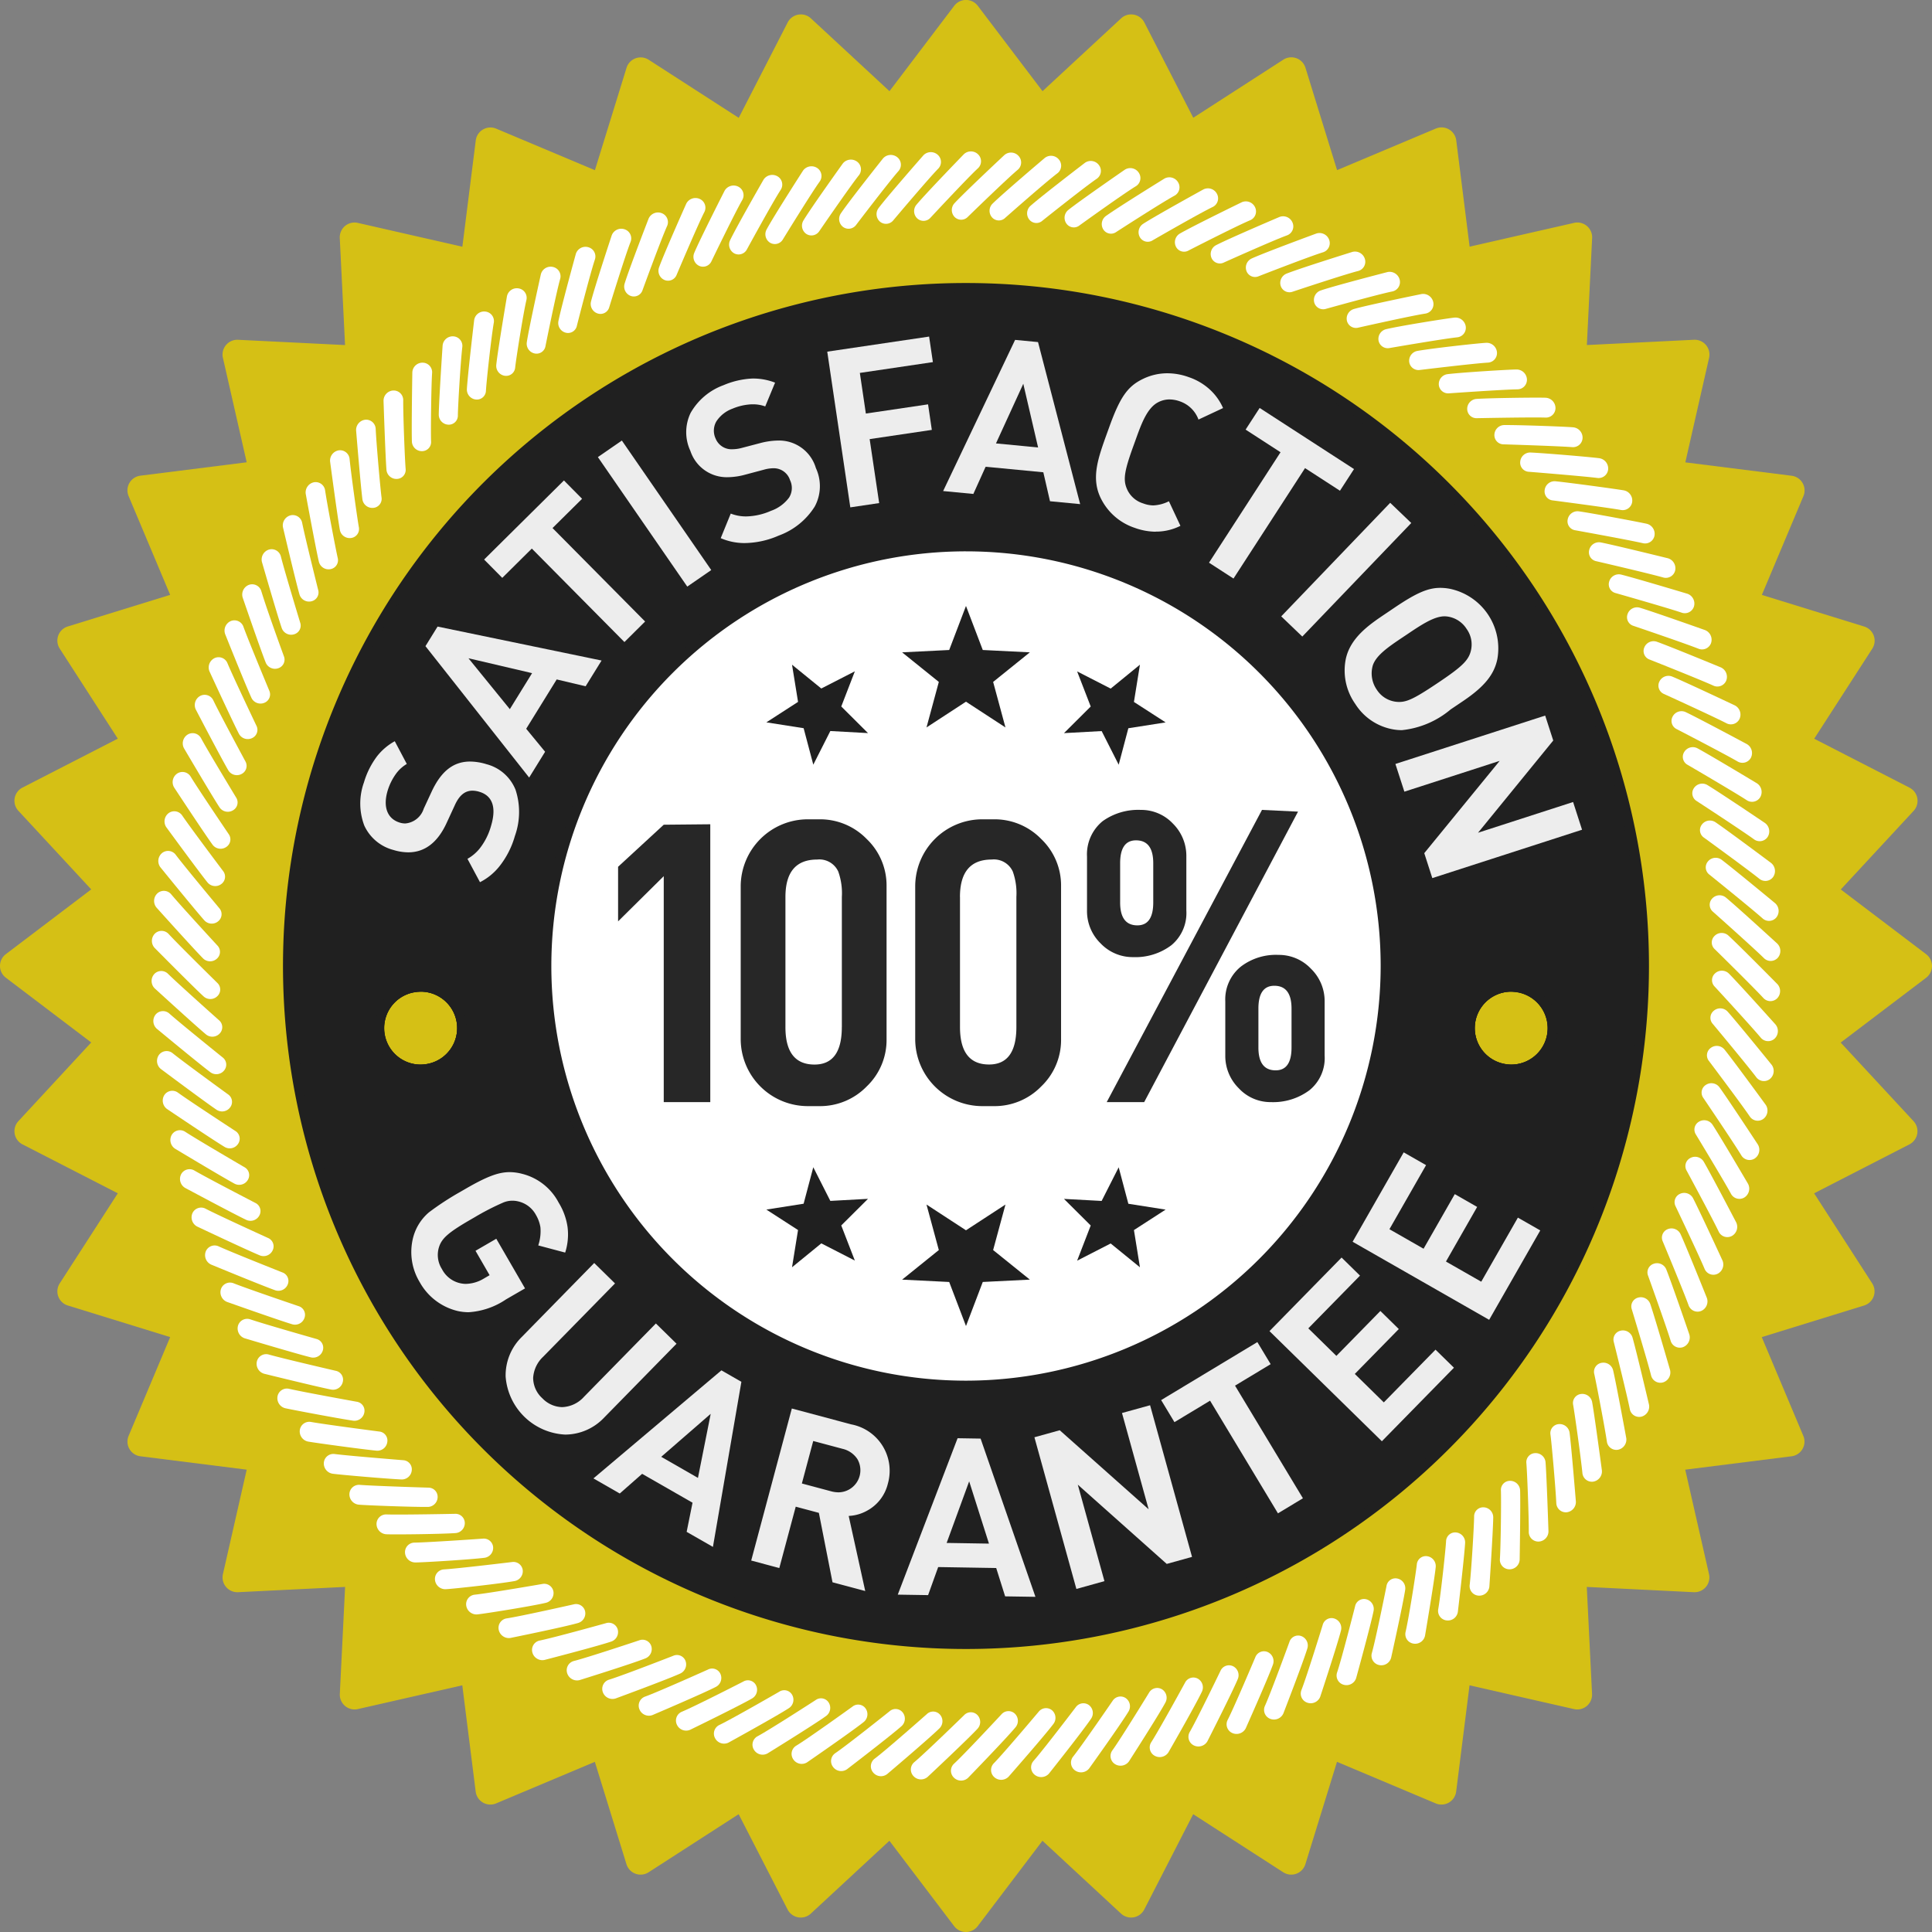
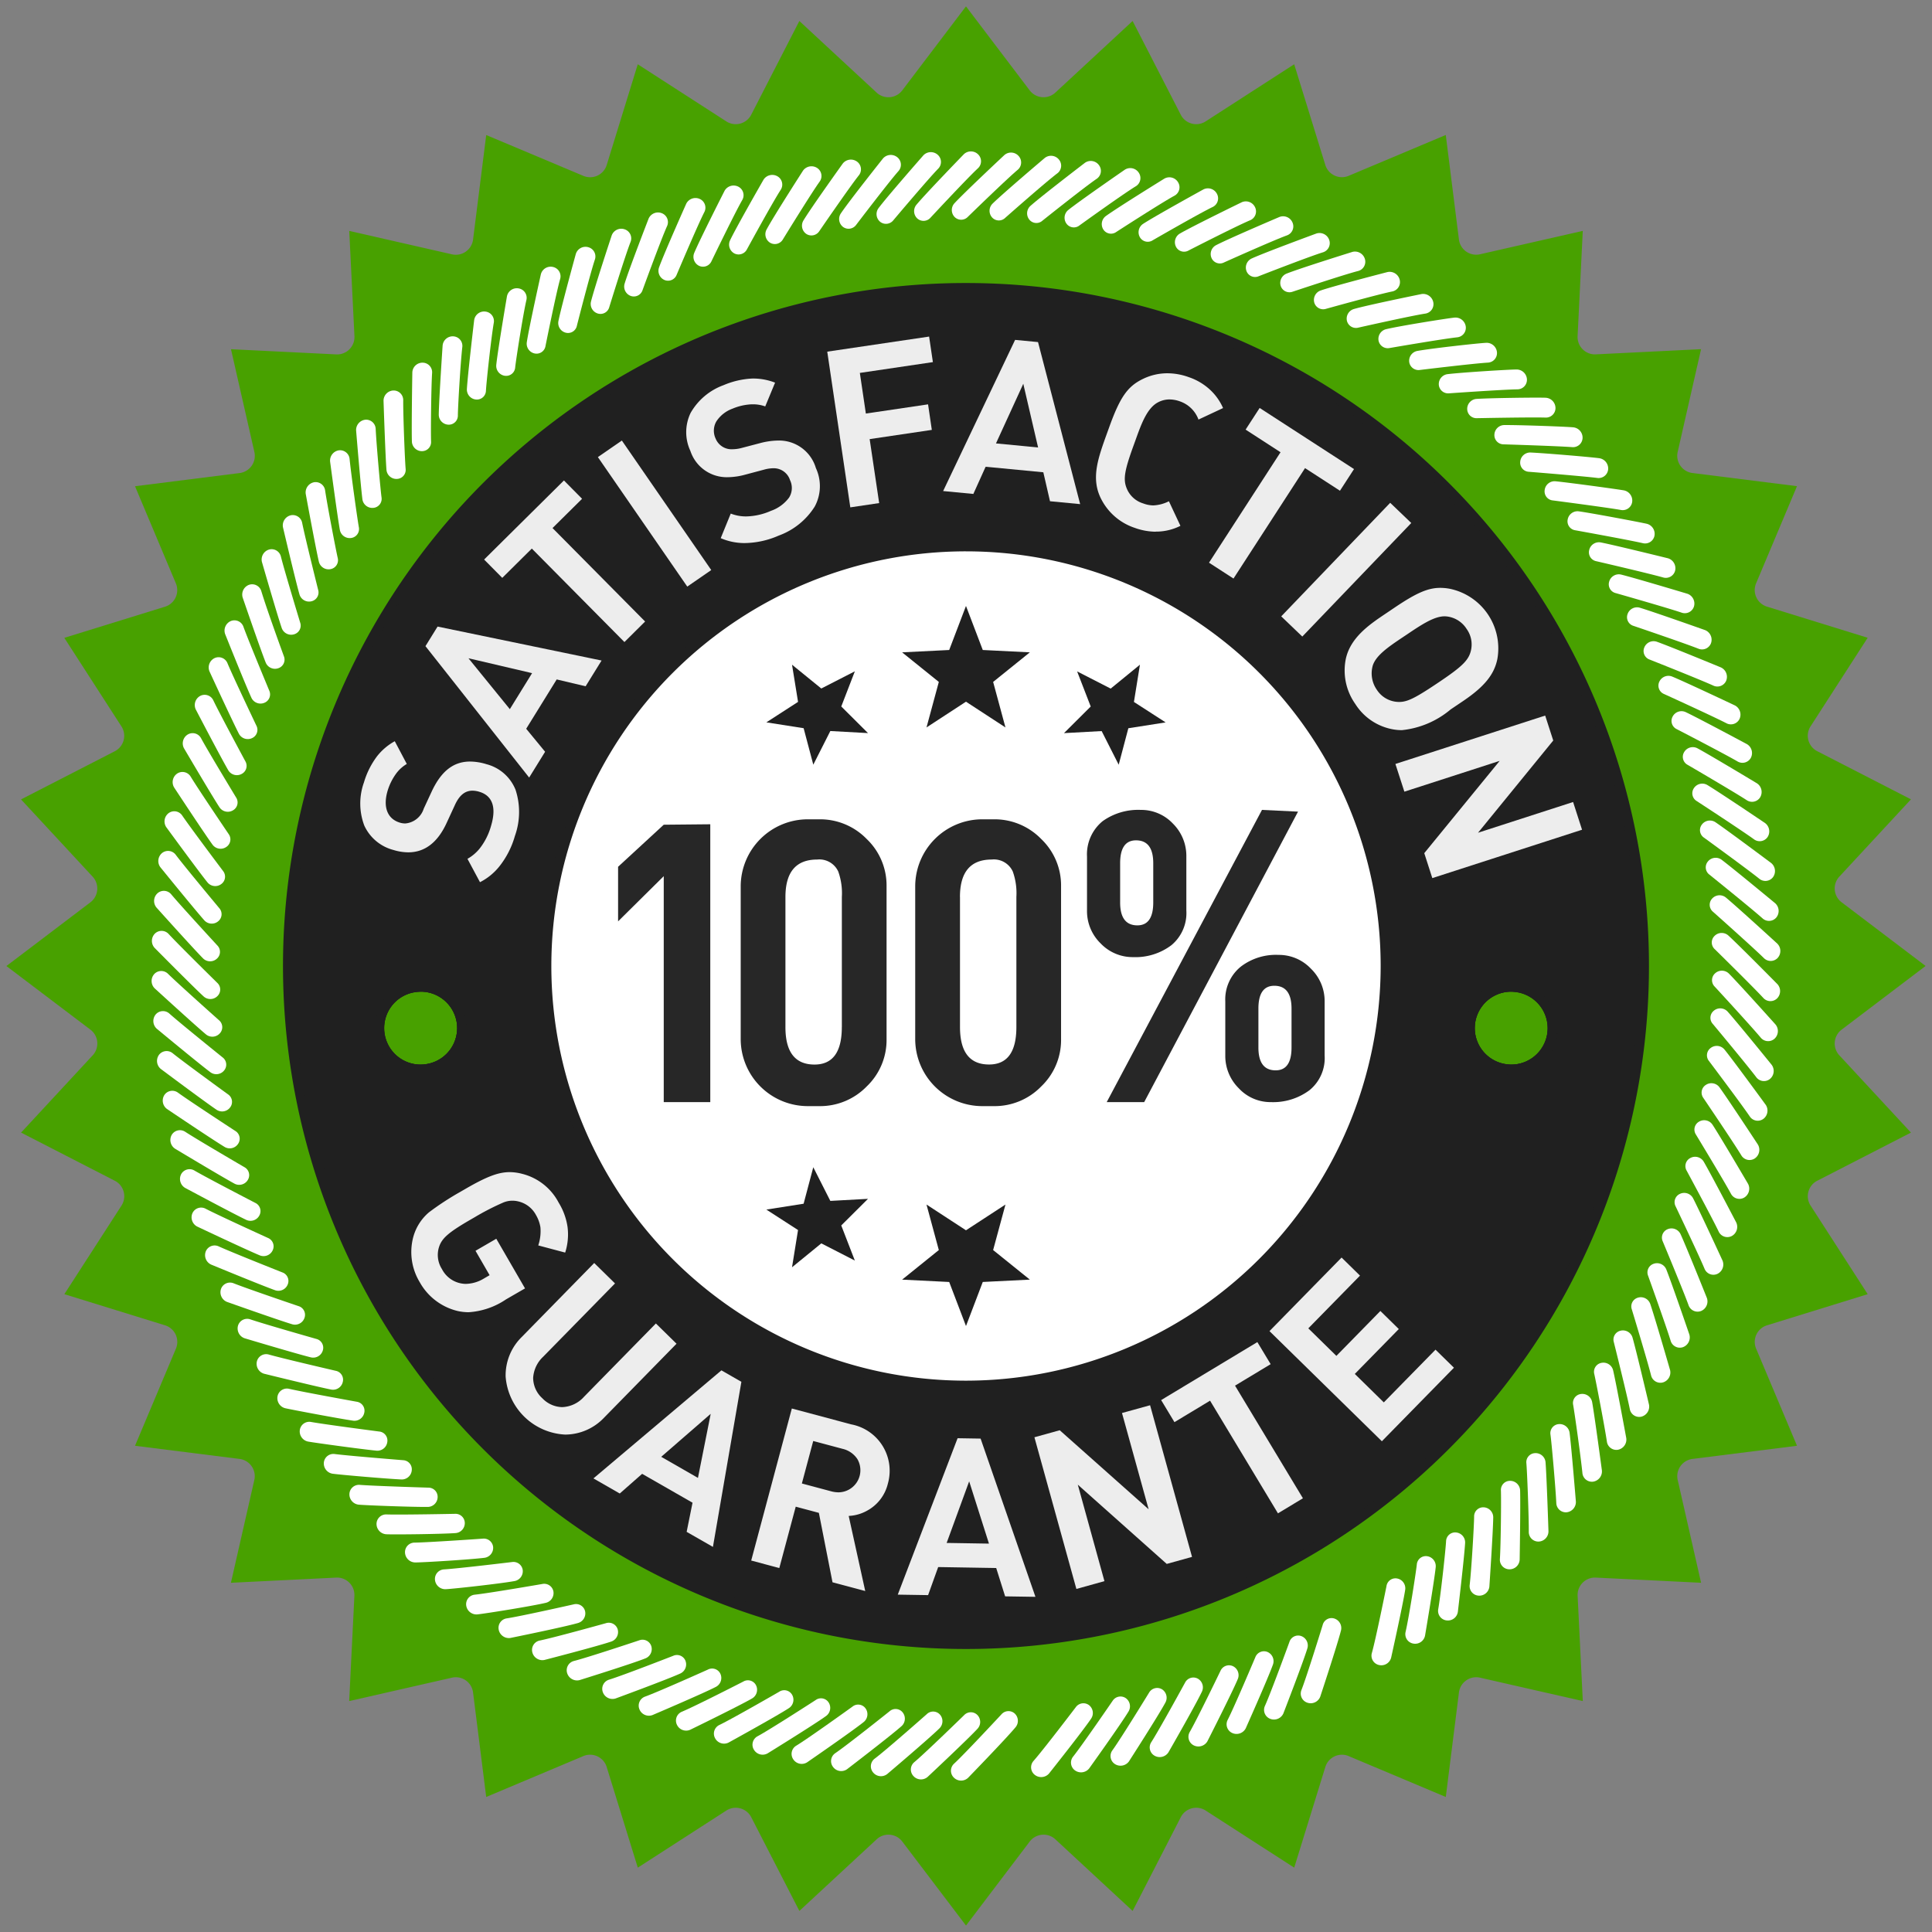
<svg xmlns="http://www.w3.org/2000/svg" width="165.029" height="165.03">
  <rect width="100%" height="100%" fill="#808080" stroke="none" />
  <g data-name="Group 2842" transform="translate(60.566 -2536.434)">
    <path data-name="Path 17615" d="M94.685 2637.279l7.981-4.1-6.1-6.581a1.484 1.484 0 0 1 .2-2.23l7.15-5.422-7.15-5.423a1.483 1.483 0 0 1-.2-2.229l6.1-6.581-7.981-4.1a1.484 1.484 0 0 1-.579-2.162l4.862-7.54-8.574-2.65a1.484 1.484 0 0 1-.945-2.029l3.481-8.27-8.9-1.12a1.484 1.484 0 0 1-1.284-1.834l1.991-8.749-8.962.442a1.484 1.484 0 0 1-1.583-1.583l.441-8.963-8.75 1.992a1.484 1.484 0 0 1-1.833-1.284l-1.12-8.9-8.27 3.479a1.484 1.484 0 0 1-2.028-.946l-2.65-8.572-7.54 4.864a1.484 1.484 0 0 1-2.162-.579l-4.1-7.982-6.581 6.1a1.484 1.484 0 0 1-2.23-.2l-5.422-7.149-5.423 7.149a1.484 1.484 0 0 1-2.23.2l-6.58-6.1-4.1 7.982a1.484 1.484 0 0 1-2.162.579l-7.541-4.863-2.644 8.575a1.485 1.485 0 0 1-2.029.946l-8.271-3.478-1.121 8.9a1.484 1.484 0 0 1-1.834 1.284l-8.745-1.993.442 8.963a1.484 1.484 0 0 1-1.582 1.583l-8.963-.442 1.992 8.749a1.484 1.484 0 0 1-1.289 1.834l-8.9 1.122 3.479 8.27a1.484 1.484 0 0 1-.946 2.029l-8.573 2.65 4.864 7.54a1.484 1.484 0 0 1-.579 2.162l-7.982 4.1 6.1 6.58a1.484 1.484 0 0 1-.2 2.23l-7.149 5.423 7.153 5.416a1.484 1.484 0 0 1 .2 2.23l-6.1 6.581 7.982 4.1a1.484 1.484 0 0 1 .579 2.162l-4.864 7.54 8.573 2.651a1.484 1.484 0 0 1 .946 2.029l-3.483 8.269 8.9 1.12a1.484 1.484 0 0 1 1.284 1.834l-1.992 8.749 8.963-.441a1.484 1.484 0 0 1 1.582 1.583l-.442 8.962 8.749-1.992a1.485 1.485 0 0 1 1.834 1.284l1.121 8.9 8.269-3.481a1.484 1.484 0 0 1 2.029.945l2.65 8.573 7.54-4.863a1.485 1.485 0 0 1 2.162.579l4.1 7.981 6.581-6.1a1.483 1.483 0 0 1 2.229.2l5.423 7.15 5.422-7.15a1.484 1.484 0 0 1 2.23-.2l6.581 6.1 4.1-7.981a1.484 1.484 0 0 1 2.162-.579l7.54 4.863 2.65-8.573a1.484 1.484 0 0 1 2.028-.945l8.27 3.481 1.12-8.9a1.485 1.485 0 0 1 1.834-1.284l8.749 1.992-.441-8.962a1.484 1.484 0 0 1 1.583-1.583l8.962.441-1.991-8.749a1.485 1.485 0 0 1 1.284-1.834l8.9-1.12-3.481-8.27a1.483 1.483 0 0 1 .945-2.028l8.574-2.651-4.862-7.54a1.484 1.484 0 0 1 .577-2.162z" fill="#48a100" />
-     <path data-name="Path 17614" d="M103.963 2617.941l-7.292-5.53 6.221-6.712a1.264 1.264 0 0 0-.35-1.984l-8.141-4.18 4.96-7.69a1.264 1.264 0 0 0-.689-1.893l-8.743-2.7 3.55-8.435a1.264 1.264 0 0 0-1.007-1.745l-9.08-1.143 2.03-8.929a1.264 1.264 0 0 0-1.3-1.543l-9.14.45.45-9.14a1.263 1.263 0 0 0-1.543-1.295l-8.922 2.031-1.143-9.08a1.265 1.265 0 0 0-1.745-1.007l-8.434 3.549-2.7-8.743a1.263 1.263 0 0 0-1.893-.689l-7.69 4.96-4.18-8.141a1.264 1.264 0 0 0-1.984-.35l-6.712 6.22-5.53-7.291a1.263 1.263 0 0 0-2.014 0l-5.53 7.291-6.712-6.22a1.264 1.264 0 0 0-1.984.35l-4.181 8.148-7.69-4.96a1.264 1.264 0 0 0-1.894.689l-2.7 8.743-8.434-3.549a1.263 1.263 0 0 0-1.744 1.007l-1.144 9.08-8.929-2.036a1.263 1.263 0 0 0-1.543 1.295l.451 9.14-9.141-.451a1.263 1.263 0 0 0-1.292 1.542l2.031 8.923-9.079 1.143a1.263 1.263 0 0 0-1.007 1.745l3.549 8.435-8.744 2.7a1.263 1.263 0 0 0-.689 1.892l4.96 7.691-8.141 4.18a1.263 1.263 0 0 0-.35 1.984l6.221 6.712-7.292 5.53a1.263 1.263 0 0 0 0 2.014l7.292 5.531-6.22 6.72a1.264 1.264 0 0 0 .35 1.985l8.141 4.18-4.96 7.691a1.263 1.263 0 0 0 .689 1.892l8.744 2.7-3.549 8.435a1.264 1.264 0 0 0 1.007 1.745l9.079 1.143-2.031 8.923a1.264 1.264 0 0 0 1.295 1.543l9.141-.45-.451 9.14a1.263 1.263 0 0 0 1.539 1.295l8.923-2.031 1.144 9.08a1.263 1.263 0 0 0 1.744 1.007l8.434-3.55 2.7 8.743a1.264 1.264 0 0 0 1.894.689l7.69-4.96 4.18 8.141a1.263 1.263 0 0 0 1.984.35l6.712-6.221 5.53 7.292a1.263 1.263 0 0 0 2.014 0l5.53-7.292 6.712 6.221a1.264 1.264 0 0 0 1.984-.35l4.18-8.141 7.69 4.96a1.263 1.263 0 0 0 1.893-.689l2.7-8.743 8.434 3.55a1.264 1.264 0 0 0 1.745-1.007l1.143-9.08 8.922 2.031a1.263 1.263 0 0 0 1.543-1.295l-.45-9.14 9.14.45a1.264 1.264 0 0 0 1.3-1.543l-2.031-8.923 9.08-1.143a1.264 1.264 0 0 0 1.007-1.745l-3.55-8.435 8.743-2.7a1.263 1.263 0 0 0 .689-1.892l-4.96-7.691 8.141-4.18a1.265 1.265 0 0 0 .35-1.985l-6.221-6.711 7.292-5.531a1.264 1.264 0 0 0 .008-2.017z" fill="#d5c015" />
    <circle data-name="Ellipse 13" cx="39.5" cy="39.5" r="39.5" transform="translate(-19 2579.131)" fill="#fff" />
    <path data-name="Path 17616" d="M87.061 2616.339a.855.855 0 0 0-1.179.047.775.775 0 0 0 .028 1.129s3.272 3.215 4.14 4.158a.816.816 0 0 0 1.177.047.885.885 0 0 0 .031-1.222s-3.281-3.325-4.197-4.159z" fill="#fff" />
    <path data-name="Path 17617" d="M87.11 2619.591a.854.854 0 0 0-1.179-.011.776.776 0 0 0-.029 1.129s3.108 3.371 3.929 4.356a.818.818 0 0 0 1.174.1.886.886 0 0 0 .093-1.219s-3.118-3.478-3.988-4.355z" fill="#fff" />
    <path data-name="Path 17618" d="M87.001 2622.839a.854.854 0 0 0-1.177-.069.775.775 0 0 0-.086 1.125s2.936 3.52 3.708 4.545a.816.816 0 0 0 1.167.163.886.886 0 0 0 .155-1.213s-2.943-3.632-3.767-4.551z" fill="#fff" />
    <path data-name="Path 17619" d="M86.732 2626.077a.856.856 0 0 0-1.173-.127.775.775 0 0 0-.143 1.119s2.757 3.661 3.477 4.724a.816.816 0 0 0 1.157.221.888.888 0 0 0 .216-1.2s-2.757-3.777-3.534-4.737z" fill="#fff" />
    <path data-name="Path 17620" d="M86.3 2629.298a.856.856 0 0 0-1.165-.186.775.775 0 0 0-.2 1.111s2.57 3.794 3.235 4.891a.817.817 0 0 0 1.145.279.888.888 0 0 0 .276-1.192s-2.564-3.906-3.291-4.903z" fill="#fff" />
    <path data-name="Path 17621" d="M85.708 2632.494a.855.855 0 0 0-1.154-.244.775.775 0 0 0-.254 1.1s2.377 3.918 2.987 5.048a.817.817 0 0 0 1.129.335.888.888 0 0 0 .335-1.176s-2.366-4.032-3.043-5.063z" fill="#fff" />
    <path data-name="Path 17622" d="M84.957 2635.651a.855.855 0 0 0-1.14-.3.774.774 0 0 0-.308 1.085s2.177 4.033 2.729 5.191a.817.817 0 0 0 1.111.392.889.889 0 0 0 .394-1.159s-2.161-4.14-2.786-5.209z" fill="#fff" />
    <path data-name="Path 17623" d="M84.046 2638.774a.855.855 0 0 0-1.119-.359.774.774 0 0 0-.362 1.068s1.973 4.137 2.467 5.322a.816.816 0 0 0 1.09.447.886.886 0 0 0 .449-1.138s-1.955-4.245-2.525-5.34z" fill="#fff" />
    <path data-name="Path 17624" d="M82.981 2641.845a.855.855 0 0 0-1.1-.415.775.775 0 0 0-.414 1.049s1.765 4.232 2.2 5.44a.817.817 0 0 0 1.067.5.887.887 0 0 0 .5-1.114s-1.737-4.338-2.253-5.46z" fill="#fff" />
    <path data-name="Path 17625" d="M81.762 2644.856a.855.855 0 0 0-1.082-.469.774.774 0 0 0-.465 1.027s1.551 4.317 1.922 5.543a.817.817 0 0 0 1.04.554.886.886 0 0 0 .558-1.088s-1.513-4.42-1.973-5.567z" fill="#fff" />
    <path data-name="Path 17626" d="M80.393 2647.804a.854.854 0 0 0-1.057-.523.774.774 0 0 0-.514 1s1.333 4.388 1.644 5.633a.817.817 0 0 0 1.012.605.886.886 0 0 0 .611-1.059s-1.295-4.489-1.696-5.656z" fill="#fff" />
    <path data-name="Path 17627" d="M78.879 2650.678a.854.854 0 0 0-1.03-.574.774.774 0 0 0-.563.977s1.113 4.45 1.363 5.71a.817.817 0 0 0 .98.655.888.888 0 0 0 .661-1.029s-1.07-4.553-1.411-5.739z" fill="#fff" />
    <path data-name="Path 17628" d="M77.223 2653.475a.855.855 0 0 0-1-.626.775.775 0 0 0-.609.95c.155.67.89 4.5 1.078 5.771a.817.817 0 0 0 .946.7.886.886 0 0 0 .709-1s-.843-4.594-1.124-5.795z" fill="#fff" />
    <path data-name="Path 17629" d="M75.43 2656.184a.855.855 0 0 0-.967-.675.775.775 0 0 0-.654.92c.125.679.665 4.538.791 5.819a.816.816 0 0 0 .91.748.886.886 0 0 0 .756-.961s-.617-4.638-.836-5.851z" fill="#fff" />
    <path data-name="Path 17630" d="M73.504 2658.803a.856.856 0 0 0-.933-.722.775.775 0 0 0-.7.887c.1.689.441 4.568.5 5.851a.817.817 0 0 0 .872.793.883.883 0 0 0 .8-.922s-.38-4.666-.539-5.887z" fill="#fff" />
    <path data-name="Path 17631" d="M71.452 2661.326a.854.854 0 0 0-.9-.767.773.773 0 0 0-.738.852c.065.7.217 4.589.207 5.866a.817.817 0 0 0 .831.836.874.874 0 0 0 .85-.879s-.152-4.683-.25-5.908z" fill="#fff" />
    <path data-name="Path 17632" d="M68.419 2662.925a.775.775 0 0 0-.779.817c.033.7-.006 4.6-.087 5.865a.816.816 0 0 0 .789.875.865.865 0 0 0 .9-.832s.08-4.677.038-5.915a.856.856 0 0 0-.861-.81z" fill="#fff" />
    <path data-name="Path 17633" d="M66.168 2665.187a.774.774 0 0 0-.817.779c0 .7-.23 4.6-.379 5.851a.817.817 0 0 0 .744.913.864.864 0 0 0 .939-.784s.315-4.664.329-5.908a.854.854 0 0 0-.816-.851z" fill="#fff" />
    <path data-name="Path 17634" d="M63.809 2667.335a.774.774 0 0 0-.853.739c-.033.705-.454 4.584-.672 5.821a.817.817 0 0 0 .7.95.86.86 0 0 0 .979-.734s.549-4.638.62-5.884a.855.855 0 0 0-.774-.892z" fill="#fff" />
    <path data-name="Path 17635" d="M61.344 2669.364a.774.774 0 0 0-.887.7c-.072.7-.678 4.561-.962 5.777a.816.816 0 0 0 .65.983.86.86 0 0 0 1.015-.681s.782-4.6.911-5.848a.856.856 0 0 0-.727-.931z" fill="#fff" />
    <path data-name="Path 17636" d="M58.784 2671.268a.774.774 0 0 0-.919.654s-.907 4.517-1.251 5.719a.817.817 0 0 0 .6 1.013.864.864 0 0 0 1.05-.627s1.013-4.552 1.2-5.8a.852.852 0 0 0-.68-.959z" fill="#fff" />
-     <path data-name="Path 17637" d="M56.132 2673.041a.775.775 0 0 0-.95.61s-1.134 4.46-1.536 5.646a.815.815 0 0 0 .548 1.042.866.866 0 0 0 1.082-.571s1.24-4.495 1.487-5.731a.855.855 0 0 0-.631-.996z" fill="#fff" />
    <path data-name="Path 17638" d="M53.394 2674.682a.778.778 0 0 0-.979.561s-1.357 4.4-1.817 5.561a.817.817 0 0 0 .5 1.069.873.873 0 0 0 1.11-.514s1.464-4.427 1.771-5.651a.855.855 0 0 0-.585-1.026z" fill="#fff" />
    <path data-name="Path 17639" d="M50.579 2676.183a.783.783 0 0 0-1.006.509s-1.575 4.321-2.093 5.464a.817.817 0 0 0 .442 1.093.878.878 0 0 0 1.135-.455s1.684-4.346 2.05-5.556a.854.854 0 0 0-.528-1.055z" fill="#fff" />
    <path data-name="Path 17640" d="M47.693 2677.54a.789.789 0 0 0-1.032.456s-1.789 4.236-2.363 5.353a.816.816 0 0 0 .386 1.113.884.884 0 0 0 1.158-.395s1.9-4.256 2.326-5.448a.855.855 0 0 0-.475-1.079z" fill="#fff" />
    <path data-name="Path 17641" d="M44.742 2678.753a.793.793 0 0 0-1.054.4s-2 4.141-2.63 5.229a.818.818 0 0 0 .33 1.132.889.889 0 0 0 1.177-.334s2.113-4.154 2.6-5.324a.855.855 0 0 0-.423-1.103z" fill="#fff" />
    <path data-name="Path 17642" d="M41.735 2679.815a.794.794 0 0 0-1.074.346s-2.205 4.035-2.889 5.091a.816.816 0 0 0 .272 1.146.888.888 0 0 0 1.192-.275s2.32-4.039 2.862-5.186a.854.854 0 0 0-.363-1.122z" fill="#fff" />
    <path data-name="Path 17643" d="M38.677 2680.724a.8.8 0 0 0-1.089.291s-2.4 3.92-3.141 4.939a.817.817 0 0 0 .216 1.159.886.886 0 0 0 1.2-.216s2.52-3.916 3.119-5.035a.855.855 0 0 0-.305-1.138z" fill="#fff" />
    <path data-name="Path 17644" d="M35.578 2681.474a.8.8 0 0 0-1.1.235s-2.6 3.794-3.384 4.777a.817.817 0 0 0 .157 1.168.887.887 0 0 0 1.213-.155s2.713-3.784 3.367-4.872a.855.855 0 0 0-.253-1.153z" fill="#fff" />
    <path data-name="Path 17645" d="M32.444 2682.076a.8.8 0 0 0-1.114.18s-2.785 3.661-3.618 4.6a.817.817 0 0 0 .1 1.174.886.886 0 0 0 1.219-.093s2.9-3.645 3.605-4.7a.854.854 0 0 0-.192-1.161z" fill="#fff" />
-     <path data-name="Path 17646" d="M29.284 2682.515a.8.8 0 0 0-1.121.126s-2.964 3.52-3.842 4.416a.817.817 0 0 0 .04 1.177.882.882 0 0 0 1.222-.034s3.075-3.5 3.835-4.513a.856.856 0 0 0-.134-1.172z" fill="#fff" />
    <path data-name="Path 17647" d="M26.105 2682.797a.793.793 0 0 0-1.126.072s-3.134 3.372-4.056 4.222a.816.816 0 0 0-.017 1.178.872.872 0 0 0 1.222.022s3.243-3.34 4.052-4.317a.854.854 0 0 0-.075-1.177z" fill="#fff" />
    <path data-name="Path 17648" d="M22.933 2684.101a.854.854 0 0 0-.018-1.179.786.786 0 0 0-1.129.021s-3.3 3.216-4.258 4.016a.816.816 0 0 0-.075 1.176.865.865 0 0 0 1.22.078s3.403-3.184 4.26-4.112z" fill="#fff" />
    <path data-name="Path 17649" d="M19.722 2682.891a.78.78 0 0 0-1.129-.031s-3.449 3.05-4.449 3.8a.815.815 0 0 0-.134 1.17.863.863 0 0 0 1.214.136s3.556-3.01 4.457-3.9a.854.854 0 0 0 .041-1.175z" fill="#fff" />
    <path data-name="Path 17650" d="M16.535 2682.702a.774.774 0 0 0-1.125-.084s-3.6 2.875-4.633 3.573a.817.817 0 0 0-.192 1.163.864.864 0 0 0 1.208.2s3.7-2.832 4.644-3.671a.856.856 0 0 0 .098-1.181z" fill="#fff" />
    <path data-name="Path 17651" d="M13.363 2682.356a.774.774 0 0 0-1.118-.141s-3.736 2.692-4.807 3.339a.817.817 0 0 0-.249 1.152.862.862 0 0 0 1.2.255s3.838-2.645 4.822-3.435a.855.855 0 0 0 .152-1.17z" fill="#fff" />
    <path data-name="Path 17652" d="M10.213 2681.854a.775.775 0 0 0-1.111-.2s-3.866 2.5-4.967 3.094a.816.816 0 0 0-.307 1.137.863.863 0 0 0 1.182.315s3.966-2.449 4.988-3.189a.854.854 0 0 0 .215-1.157z" fill="#fff" />
    <path data-name="Path 17653" d="M7.092 2681.194a.774.774 0 0 0-1.1-.252s-3.987 2.3-5.116 2.84a.816.816 0 0 0-.364 1.121.865.865 0 0 0 1.164.375s4.085-2.247 5.142-2.935a.856.856 0 0 0 .274-1.149z" fill="#fff" />
    <path data-name="Path 17654" d="M4.008 2680.38a.774.774 0 0 0-1.085-.307s-4.1 2.1-5.251 2.578a.816.816 0 0 0-.42 1.1.866.866 0 0 0 1.143.435s4.192-2.04 5.283-2.674a.856.856 0 0 0 .33-1.132z" fill="#fff" />
    <path data-name="Path 17655" d="M.97 2679.411a.777.777 0 0 0-1.068-.363s-4.2 1.887-5.375 2.311a.818.818 0 0 0-.475 1.078.872.872 0 0 0 1.12.494s4.289-1.826 5.411-2.406a.855.855 0 0 0 .387-1.114z" fill="#fff" />
    <path data-name="Path 17656" d="M-2.459 2679.384a.854.854 0 0 0 .442-1.094.781.781 0 0 0-1.047-.418s-4.284 1.673-5.484 2.04a.816.816 0 0 0-.528 1.053.876.876 0 0 0 1.092.551s4.376-1.608 5.525-2.132z" fill="#fff" />
    <path data-name="Path 17657" d="M-5.44 2678.092a.854.854 0 0 0 .5-1.07.787.787 0 0 0-1.024-.473s-4.361 1.456-5.58 1.764a.817.817 0 0 0-.58 1.026.885.885 0 0 0 1.061.608s4.447-1.386 5.623-1.855z" fill="#fff" />
    <path data-name="Path 17658" d="M-8.353 2676.653a.856.856 0 0 0 .549-1.044.793.793 0 0 0-1-.526s-4.428 1.235-5.661 1.484a.817.817 0 0 0-.631 1 .886.886 0 0 0 1.029.66s4.515-1.164 5.714-1.574z" fill="#fff" />
    <path data-name="Path 17659" d="M-11.191 2675.069a.855.855 0 0 0 .6-1.016.794.794 0 0 0-.968-.578s-4.483 1.011-5.73 1.2a.815.815 0 0 0-.679.962.886.886 0 0 0 1 .709s4.559-.925 5.777-1.277z" fill="#fff" />
    <path data-name="Path 17660" d="M-13.946 2673.346a.855.855 0 0 0 .65-.984.8.8 0 0 0-.936-.628s-4.525.783-5.783.916a.817.817 0 0 0-.727.928.886.886 0 0 0 .961.755c.709-.075 4.6-.695 5.835-.987z" fill="#fff" />
    <path data-name="Path 17661" d="M-16.617 2671.487a.854.854 0 0 0 .7-.95.8.8 0 0 0-.9-.677s-4.555.553-5.823.63a.816.816 0 0 0-.771.891.886.886 0 0 0 .924.8c.704-.035 4.631-.47 5.87-.694z" fill="#fff" />
    <path data-name="Path 17662" d="M-19.188 2669.5a.856.856 0 0 0 .745-.915.8.8 0 0 0-.865-.723s-4.574.322-5.848.34a.817.817 0 0 0-.815.852.886.886 0 0 0 .884.843c.711-.001 4.657-.245 5.899-.397z" fill="#fff" />
    <path data-name="Path 17663" d="M-21.653 2667.388a.854.854 0 0 0 .789-.876.792.792 0 0 0-.826-.769s-4.58.093-5.858.052a.817.817 0 0 0-.856.81.885.885 0 0 0 .843.884c.706.033 4.663-.013 5.908-.101z" fill="#fff" />
    <path data-name="Path 17664" d="M-24.016 2665.154a.855.855 0 0 0 .832-.836.785.785 0 0 0-.784-.811s-4.576-.138-5.856-.237a.817.817 0 0 0-.895.767.886.886 0 0 0 .8.924c.707.063 4.663.207 5.903.193z" fill="#fff" />
    <path data-name="Path 17665" d="M-26.264 2662.808a.854.854 0 0 0 .871-.794.777.777 0 0 0-.74-.852s-4.563-.365-5.838-.526a.817.817 0 0 0-.931.721.886.886 0 0 0 .755.961c.708.096 4.651.436 5.883.49z" fill="#fff" />
    <path data-name="Path 17666" d="M-28.392 2660.35a.854.854 0 0 0 .91-.75.774.774 0 0 0-.7-.888s-4.541-.589-5.806-.814a.817.817 0 0 0-.966.674.886.886 0 0 0 .708 1c.709.124 4.628.66 5.854.778z" fill="#fff" />
    <path data-name="Path 17667" d="M-30.393 2657.788a.855.855 0 0 0 .947-.7.774.774 0 0 0-.653-.92s-4.508-.813-5.759-1.1a.816.816 0 0 0-1 .626.887.887 0 0 0 .659 1.03c.702.154 4.586.886 5.806 1.064z" fill="#fff" />
    <path data-name="Path 17668" d="M-32.265 2655.131a.854.854 0 0 0 .98-.656.774.774 0 0 0-.608-.95s-4.464-1.034-5.7-1.385a.816.816 0 0 0-1.028.574.886.886 0 0 0 .609 1.061s4.536 1.12 5.747 1.356z" fill="#fff" />
    <path data-name="Path 17669" d="M-34.002 2652.38a.855.855 0 0 0 1.012-.6.774.774 0 0 0-.562-.978s-4.409-1.255-5.624-1.667a.817.817 0 0 0-1.056.523.886.886 0 0 0 .557 1.088s4.475 1.342 5.673 1.634z" fill="#fff" />
    <path data-name="Path 17670" d="M-35.595 2649.555a.855.855 0 0 0 1.04-.555.774.774 0 0 0-.514-1s-4.343-1.473-5.534-1.946a.817.817 0 0 0-1.081.469.887.887 0 0 0 .5 1.115s4.401 1.562 5.589 1.917z" fill="#fff" />
    <path data-name="Path 17671" d="M-37.055 2646.648a.855.855 0 0 0 1.067-.5.774.774 0 0 0-.464-1.028s-4.263-1.688-5.431-2.221a.816.816 0 0 0-1.1.414.886.886 0 0 0 .448 1.138s4.316 1.784 5.48 2.197z" fill="#fff" />
    <path data-name="Path 17672" d="M-38.362 2643.672a.856.856 0 0 0 1.092-.448.774.774 0 0 0-.414-1.049s-4.174-1.9-5.313-2.491a.816.816 0 0 0-1.122.359.888.888 0 0 0 .391 1.159s4.225 2 5.366 2.47z" fill="#fff" />
    <path data-name="Path 17673" d="M-39.519 2640.64a.856.856 0 0 0 1.113-.393.774.774 0 0 0-.362-1.068s-4.072-2.107-5.182-2.754a.816.816 0 0 0-1.138.3.887.887 0 0 0 .333 1.177s4.119 2.208 5.236 2.738z" fill="#fff" />
    <path data-name="Path 17674" d="M-40.522 2637.548a.855.855 0 0 0 1.13-.336.774.774 0 0 0-.307-1.086s-3.961-2.309-5.037-3.01a.816.816 0 0 0-1.153.244.888.888 0 0 0 .274 1.193s4.005 2.407 5.093 2.995z" fill="#fff" />
    <path data-name="Path 17675" d="M-41.368 2634.411a.854.854 0 0 0 1.145-.279.774.774 0 0 0-.253-1.1s-3.841-2.505-4.88-3.259a.816.816 0 0 0-1.163.186.888.888 0 0 0 .213 1.2s3.88 2.615 4.938 3.252z" fill="#fff" />
    <path data-name="Path 17676" d="M-42.057 2631.235a.854.854 0 0 0 1.158-.22.774.774 0 0 0-.2-1.11s-3.71-2.694-4.711-3.5a.817.817 0 0 0-1.171.127.887.887 0 0 0 .154 1.213s3.746 2.801 4.77 3.49z" fill="#fff" />
    <path data-name="Path 17677" d="M-42.586 2628.03a.855.855 0 0 0 1.168-.163.774.774 0 0 0-.143-1.119s-3.572-2.876-4.53-3.729a.817.817 0 0 0-1.176.069.887.887 0 0 0 .092 1.219s3.6 2.983 4.589 3.723z" fill="#fff" />
    <path data-name="Path 17678" d="M-42.959 2624.801a.855.855 0 0 0 1.175-.105.774.774 0 0 0-.086-1.125s-3.425-3.05-4.338-3.949a.816.816 0 0 0-1.178.011.886.886 0 0 0 .03 1.222s3.45 3.158 4.397 3.946z" fill="#fff" />
    <path data-name="Path 17679" d="M-43.163 2621.557a.854.854 0 0 0 1.178-.047.775.775 0 0 0-.029-1.128s-3.271-3.215-4.138-4.158a.817.817 0 0 0-1.178-.047.885.885 0 0 0-.031 1.222s3.285 3.324 4.198 4.158z" fill="#fff" />
    <path data-name="Path 17680" d="M-43.214 2618.306a.854.854 0 0 0 1.179.012.775.775 0 0 0 .029-1.129s-3.108-3.371-3.929-4.356a.816.816 0 0 0-1.174-.1.886.886 0 0 0-.094 1.219s3.119 3.476 3.989 4.354z" fill="#fff" />
    <path data-name="Path 17681" d="M-43.104 2615.058a.855.855 0 0 0 1.177.069.775.775 0 0 0 .086-1.125s-2.937-3.521-3.708-4.545a.817.817 0 0 0-1.167-.163.888.888 0 0 0-.155 1.213s2.943 3.631 3.767 4.551z" fill="#fff" />
    <path data-name="Path 17682" d="M-42.834 2611.818a.855.855 0 0 0 1.173.128.776.776 0 0 0 .143-1.119s-2.756-3.661-3.477-4.723a.816.816 0 0 0-1.157-.221.887.887 0 0 0-.216 1.2s2.757 3.776 3.534 4.735z" fill="#fff" />
    <path data-name="Path 17683" d="M-42.403 2608.597a.855.855 0 0 0 1.164.185.774.774 0 0 0 .2-1.11s-2.57-3.794-3.235-4.891a.817.817 0 0 0-1.145-.279.887.887 0 0 0-.276 1.192s2.564 3.906 3.292 4.903z" fill="#fff" />
    <path data-name="Path 17684" d="M-41.812 2605.402a.855.855 0 0 0 1.155.244.773.773 0 0 0 .254-1.1s-2.377-3.918-2.986-5.048a.816.816 0 0 0-1.13-.33.888.888 0 0 0-.335 1.176s2.366 4.024 3.042 5.058z" fill="#fff" />
    <path data-name="Path 17685" d="M-41.06 2602.241a.855.855 0 0 0 1.14.3.775.775 0 0 0 .308-1.086s-2.177-4.032-2.729-5.191a.817.817 0 0 0-1.112-.392.887.887 0 0 0-.393 1.158s2.16 4.146 2.786 5.211z" fill="#fff" />
    <path data-name="Path 17686" d="M-40.153 2599.121a.855.855 0 0 0 1.123.359.774.774 0 0 0 .362-1.068s-1.973-4.138-2.466-5.322a.817.817 0 0 0-1.091-.447.887.887 0 0 0-.449 1.137s1.954 4.247 2.521 5.341z" fill="#fff" />
    <path data-name="Path 17687" d="M-39.084 2596.051a.856.856 0 0 0 1.1.415.774.774 0 0 0 .414-1.049s-1.764-4.232-2.2-5.44a.816.816 0 0 0-1.066-.5.887.887 0 0 0-.5 1.115s1.732 4.337 2.252 5.459z" fill="#fff" />
    <path data-name="Path 17688" d="M-37.865 2593.04a.856.856 0 0 0 1.082.469.774.774 0 0 0 .464-1.027s-1.406-3.838-1.923-5.544a.816.816 0 0 0-1.039-.554.887.887 0 0 0-.558 1.088s1.515 4.421 1.974 5.568z" fill="#fff" />
    <path data-name="Path 17689" d="M-36.497 2590.091a.855.855 0 0 0 1.057.523.773.773 0 0 0 .514-1s-1.333-4.388-1.644-5.633a.817.817 0 0 0-1.012-.605.887.887 0 0 0-.61 1.06s1.295 4.489 1.695 5.655z" fill="#fff" />
    <path data-name="Path 17690" d="M-34.983 2587.218a.855.855 0 0 0 1.03.575.774.774 0 0 0 .562-.978s-1.112-4.45-1.363-5.71a.816.816 0 0 0-.979-.655.887.887 0 0 0-.661 1.029s1.07 4.554 1.411 5.739z" fill="#fff" />
    <path data-name="Path 17691" d="M-33.327 2584.422a.855.855 0 0 0 1 .626.775.775 0 0 0 .61-.95c-.155-.67-.89-4.5-1.078-5.771a.817.817 0 0 0-.945-.7.887.887 0 0 0-.71 1s.843 4.595 1.123 5.795z" fill="#fff" />
    <path data-name="Path 17692" d="M-31.533 2581.712a.855.855 0 0 0 .967.675.774.774 0 0 0 .653-.919c-.124-.68-.665-4.539-.79-5.819a.818.818 0 0 0-.91-.749.887.887 0 0 0-.756.961s.616 4.638.836 5.851z" fill="#fff" />
    <path data-name="Path 17693" d="M-29.608 2579.093a.855.855 0 0 0 .933.722.774.774 0 0 0 .7-.887c-.095-.688-.44-4.568-.5-5.85a.817.817 0 0 0-.872-.793.883.883 0 0 0-.8.922s.381 4.665.539 5.886z" fill="#fff" />
    <path data-name="Path 17694" d="M-27.554 2576.575a.854.854 0 0 0 .9.768.775.775 0 0 0 .738-.853c-.066-.7-.218-4.589-.207-5.865a.817.817 0 0 0-.831-.835.874.874 0 0 0-.851.878s.153 4.678.251 5.907z" fill="#fff" />
    <path data-name="Path 17695" d="M-24.522 2574.971a.775.775 0 0 0 .779-.817c-.033-.7.006-4.6.087-5.865a.817.817 0 0 0-.789-.875.866.866 0 0 0-.9.832s-.08 4.677-.037 5.915a.854.854 0 0 0 .86.81z" fill="#fff" />
    <path data-name="Path 17696" d="M-22.271 2572.709a.775.775 0 0 0 .816-.779c0-.7.23-4.6.379-5.851a.816.816 0 0 0-.744-.913.863.863 0 0 0-.938.784s-.315 4.664-.329 5.907a.856.856 0 0 0 .816.852z" fill="#fff" />
    <path data-name="Path 17697" d="M-19.91 2570.56a.774.774 0 0 0 .852-.739c.034-.705.455-4.584.672-5.821a.816.816 0 0 0-.7-.949.859.859 0 0 0-.978.733s-.55 4.638-.621 5.885a.855.855 0 0 0 .775.891z" fill="#fff" />
    <path data-name="Path 17698" d="M-17.447 2568.532a.774.774 0 0 0 .886-.7c.072-.7.678-4.561.962-5.777a.816.816 0 0 0-.65-.983.86.86 0 0 0-1.015.68s-.782 4.6-.911 5.848a.856.856 0 0 0 .728.932z" fill="#fff" />
    <path data-name="Path 17699" d="M-14.887 2566.628a.775.775 0 0 0 .92-.654s.906-4.516 1.251-5.719a.817.817 0 0 0-.6-1.014.864.864 0 0 0-1.051.625s-1.013 4.553-1.2 5.8a.853.853 0 0 0 .68.962z" fill="#fff" />
    <path data-name="Path 17700" d="M-12.235 2564.854a.774.774 0 0 0 .949-.609s1.135-4.461 1.537-5.647a.818.818 0 0 0-.549-1.043.866.866 0 0 0-1.082.571s-1.24 4.5-1.486 5.732a.854.854 0 0 0 .631.996z" fill="#fff" />
    <path data-name="Path 17701" d="M-9.498 2563.215a.777.777 0 0 0 .979-.561s1.356-4.395 1.817-5.561a.817.817 0 0 0-.5-1.068.872.872 0 0 0-1.111.513s-1.464 4.426-1.77 5.651a.854.854 0 0 0 .585 1.026z" fill="#fff" />
    <path data-name="Path 17702" d="M-6.683 2561.714a.783.783 0 0 0 1.007-.509s1.575-4.321 2.093-5.464a.817.817 0 0 0-.442-1.092.878.878 0 0 0-1.136.455s-1.684 4.346-2.05 5.556a.853.853 0 0 0 .528 1.054z" fill="#fff" />
    <path data-name="Path 17703" d="M-3.796 2560.355a.789.789 0 0 0 1.032-.456s1.79-4.236 2.364-5.353a.817.817 0 0 0-.386-1.114.883.883 0 0 0-1.158.395s-1.9 4.255-2.326 5.447a.855.855 0 0 0 .474 1.081z" fill="#fff" />
    <path data-name="Path 17704" d="M-.845 2559.143a.791.791 0 0 0 1.054-.4s2-4.14 2.63-5.228a.816.816 0 0 0-.33-1.131.887.887 0 0 0-1.176.334s-2.113 4.154-2.6 5.324a.855.855 0 0 0 .422 1.101z" fill="#fff" />
    <path data-name="Path 17705" d="M2.161 2558.082a.8.8 0 0 0 1.074-.347s2.2-4.035 2.888-5.09a.817.817 0 0 0-.272-1.147.888.888 0 0 0-1.192.276s-2.32 4.039-2.863 5.186a.857.857 0 0 0 .365 1.122z" fill="#fff" />
    <path data-name="Path 17706" d="M5.22 2557.172a.794.794 0 0 0 1.089-.291s2.406-3.919 3.141-4.939a.816.816 0 0 0-.215-1.159.888.888 0 0 0-1.2.215s-2.52 3.916-3.118 5.035a.854.854 0 0 0 .303 1.139z" fill="#fff" />
    <path data-name="Path 17707" d="M8.314 2556.419a.8.8 0 0 0 1.1-.235s2.6-3.794 3.384-4.776a.817.817 0 0 0-.156-1.168.887.887 0 0 0-1.213.155s-2.713 3.784-3.367 4.873a.854.854 0 0 0 .252 1.151z" fill="#fff" />
    <path data-name="Path 17708" d="M11.452 2555.823a.8.8 0 0 0 1.113-.18s2.785-3.661 3.619-4.6a.817.817 0 0 0-.1-1.174.887.887 0 0 0-1.22.093s-2.9 3.645-3.605 4.7a.854.854 0 0 0 .193 1.161z" fill="#fff" />
    <path data-name="Path 17709" d="M14.616 2555.38a.8.8 0 0 0 1.121-.126s2.964-3.52 3.842-4.417a.816.816 0 0 0-.041-1.177.881.881 0 0 0-1.222.034s-3.076 3.5-3.835 4.513a.855.855 0 0 0 .135 1.173z" fill="#fff" />
    <path data-name="Path 17710" d="M17.792 2555.099a.794.794 0 0 0 1.126-.072s3.134-3.372 4.054-4.222a.817.817 0 0 0 .018-1.178.874.874 0 0 0-1.222-.022s-3.243 3.341-4.052 4.317a.855.855 0 0 0 .076 1.177z" fill="#fff" />
    <path data-name="Path 17711" d="M20.964 2553.795a.855.855 0 0 0 .017 1.179.787.787 0 0 0 1.129-.021s3.3-3.216 4.258-4.017a.816.816 0 0 0 .075-1.176.864.864 0 0 0-1.219-.078s-3.403 3.18-4.26 4.113z" fill="#fff" />
    <path data-name="Path 17712" d="M24.175 2555.006a.779.779 0 0 0 1.129.031s3.45-3.05 4.45-3.8a.816.816 0 0 0 .134-1.171.864.864 0 0 0-1.215-.136s-3.556 3.01-4.457 3.9a.855.855 0 0 0-.041 1.176z" fill="#fff" />
    <path data-name="Path 17713" d="M27.358 2555.195a.774.774 0 0 0 1.125.084s3.6-2.875 4.633-3.574a.816.816 0 0 0 .191-1.163.863.863 0 0 0-1.207-.195s-3.7 2.831-4.644 3.671a.855.855 0 0 0-.098 1.177z" fill="#fff" />
    <path data-name="Path 17714" d="M30.533 2555.54a.774.774 0 0 0 1.119.141s3.736-2.693 4.806-3.339a.817.817 0 0 0 .25-1.152.863.863 0 0 0-1.2-.255s-3.838 2.645-4.822 3.435a.855.855 0 0 0-.153 1.17z" fill="#fff" />
    <path data-name="Path 17715" d="M33.683 2556.042a.774.774 0 0 0 1.111.2s3.866-2.5 4.967-3.094a.816.816 0 0 0 .307-1.137.864.864 0 0 0-1.182-.315s-3.966 2.45-4.988 3.19a.855.855 0 0 0-.215 1.156z" fill="#fff" />
    <path data-name="Path 17716" d="M36.805 2556.702a.774.774 0 0 0 1.1.252s3.986-2.3 5.116-2.84a.816.816 0 0 0 .364-1.121.865.865 0 0 0-1.164-.375s-4.085 2.248-5.142 2.936a.857.857 0 0 0-.274 1.148z" fill="#fff" />
    <path data-name="Path 17717" d="M39.888 2557.517a.774.774 0 0 0 1.085.307s4.1-2.1 5.251-2.578a.817.817 0 0 0 .42-1.1.867.867 0 0 0-1.143-.435s-4.192 2.04-5.283 2.674a.856.856 0 0 0-.33 1.132z" fill="#fff" />
    <path data-name="Path 17718" d="M42.927 2558.486a.777.777 0 0 0 1.068.363s4.2-1.887 5.375-2.311a.816.816 0 0 0 .475-1.078.872.872 0 0 0-1.119-.494s-4.289 1.826-5.411 2.407a.854.854 0 0 0-.388 1.113z" fill="#fff" />
    <path data-name="Path 17719" d="M46.356 2558.512a.855.855 0 0 0-.442 1.094.78.78 0 0 0 1.047.418s4.284-1.673 5.484-2.04a.817.817 0 0 0 .528-1.054.877.877 0 0 0-1.092-.551s-4.375 1.608-5.525 2.133z" fill="#fff" />
    <path data-name="Path 17720" d="M49.337 2559.804a.856.856 0 0 0-.5 1.07.787.787 0 0 0 1.024.473s4.362-1.455 5.58-1.764a.816.816 0 0 0 .58-1.026.883.883 0 0 0-1.061-.607s-4.448 1.387-5.623 1.854z" fill="#fff" />
    <path data-name="Path 17721" d="M52.249 2561.245a.855.855 0 0 0-.549 1.043.792.792 0 0 0 1 .526s4.428-1.235 5.662-1.484a.817.817 0 0 0 .631-1 .886.886 0 0 0-1.03-.66s-4.515 1.164-5.714 1.575z" fill="#fff" />
    <path data-name="Path 17722" d="M55.088 2562.828a.855.855 0 0 0-.6 1.015.794.794 0 0 0 .968.578s4.484-1.011 5.73-1.2a.817.817 0 0 0 .679-.963.886.886 0 0 0-1-.708s-4.559.926-5.777 1.278z" fill="#fff" />
    <path data-name="Path 17723" d="M57.839 2564.551a.855.855 0 0 0-.65.984.8.8 0 0 0 .937.628s4.525-.782 5.783-.916a.818.818 0 0 0 .727-.929.887.887 0 0 0-.962-.755c-.701.076-4.596.695-5.835.988z" fill="#fff" />
    <path data-name="Path 17724" d="M60.509 2566.409a.855.855 0 0 0-.7.951.8.8 0 0 0 .9.677s4.555-.553 5.822-.629a.816.816 0 0 0 .771-.891.887.887 0 0 0-.924-.8c-.697.033-4.625.469-5.869.692z" fill="#fff" />
    <path data-name="Path 17725" d="M63.081 2568.394a.855.855 0 0 0-.745.914.8.8 0 0 0 .865.724s4.574-.323 5.848-.341a.817.817 0 0 0 .814-.852.888.888 0 0 0-.885-.844c-.704.005-4.651.248-5.897.399z" fill="#fff" />
    <path data-name="Path 17726" d="M65.587 2572.155s4.58-.092 5.859-.052a.816.816 0 0 0 .856-.809.887.887 0 0 0-.844-.885c-.706-.031-4.663.019-5.908.1a.855.855 0 0 0-.789.877.792.792 0 0 0 .826.769z" fill="#fff" />
    <path data-name="Path 17727" d="M73.72 2574.627a.816.816 0 0 0 .895-.767.886.886 0 0 0-.8-.925c-.707-.064-4.662-.207-5.9-.193a.855.855 0 0 0-.832.836.785.785 0 0 0 .784.811s4.573.14 5.853.238z" fill="#fff" />
    <path data-name="Path 17728" d="M75.867 2577.259a.818.818 0 0 0 .932-.722.887.887 0 0 0-.756-.962c-.706-.1-4.649-.434-5.882-.488a.855.855 0 0 0-.872.794.778.778 0 0 0 .74.852s4.563.366 5.838.526z" fill="#fff" />
    <path data-name="Path 17729" d="M72.289 2577.543a.854.854 0 0 0-.911.749.775.775 0 0 0 .7.888s4.541.589 5.807.814a.816.816 0 0 0 .966-.674.887.887 0 0 0-.708-1c-.709-.12-4.629-.656-5.854-.777z" fill="#fff" />
    <path data-name="Path 17730" d="M74.29 2580.111a.855.855 0 0 0-.947.7.774.774 0 0 0 .653.919s4.508.813 5.76 1.1a.817.817 0 0 0 1-.626.887.887 0 0 0-.659-1.03c-.703-.156-4.585-.89-5.807-1.063z" fill="#fff" />
    <path data-name="Path 17731" d="M76.162 2582.766a.855.855 0 0 0-.981.656.775.775 0 0 0 .609.95s4.464 1.035 5.7 1.386a.817.817 0 0 0 1.029-.575.887.887 0 0 0-.609-1.061s-4.538-1.12-5.748-1.356z" fill="#fff" />
    <path data-name="Path 17732" d="M77.899 2585.512a.855.855 0 0 0-1.012.606.774.774 0 0 0 .562.979s4.409 1.255 5.624 1.668a.817.817 0 0 0 1.056-.523.887.887 0 0 0-.557-1.089s-4.474-1.345-5.673-1.641z" fill="#fff" />
    <path data-name="Path 17733" d="M79.497 2588.342a.854.854 0 0 0-1.041.555.773.773 0 0 0 .514 1s4.343 1.473 5.535 1.946a.816.816 0 0 0 1.081-.469.888.888 0 0 0-.5-1.115s-4.404-1.563-5.589-1.917z" fill="#fff" />
    <path data-name="Path 17734" d="M80.952 2591.248a.855.855 0 0 0-1.067.5.774.774 0 0 0 .465 1.028s4.263 1.688 5.431 2.221a.817.817 0 0 0 1.1-.414.887.887 0 0 0-.448-1.138s-4.317-1.784-5.481-2.197z" fill="#fff" />
    <path data-name="Path 17735" d="M82.26 2594.222a.855.855 0 0 0-1.091.447.774.774 0 0 0 .414 1.05s4.174 1.9 5.313 2.49a.817.817 0 0 0 1.123-.359.887.887 0 0 0-.391-1.159s-4.223-1.998-5.368-2.469z" fill="#fff" />
    <path data-name="Path 17736" d="M83.416 2597.258a.854.854 0 0 0-1.112.392.774.774 0 0 0 .361 1.069s4.073 2.107 5.182 2.754a.817.817 0 0 0 1.139-.3.887.887 0 0 0-.333-1.177s-4.121-2.21-5.237-2.738z" fill="#fff" />
    <path data-name="Path 17737" d="M84.419 2600.348a.856.856 0 0 0-1.131.337.774.774 0 0 0 .308 1.085s3.961 2.31 5.036 3.011a.817.817 0 0 0 1.154-.244.888.888 0 0 0-.274-1.192s-4.005-2.414-5.093-2.997z" fill="#fff" />
    <path data-name="Path 17738" d="M85.266 2603.485a.855.855 0 0 0-1.146.279.775.775 0 0 0 .253 1.1s3.841 2.505 4.88 3.259a.816.816 0 0 0 1.163-.185.888.888 0 0 0-.213-1.2s-3.881-2.619-4.937-3.253z" fill="#fff" />
    <path data-name="Path 17739" d="M85.955 2606.66a.856.856 0 0 0-1.159.221.775.775 0 0 0 .2 1.111s3.711 2.694 4.711 3.5a.817.817 0 0 0 1.171-.127.887.887 0 0 0-.153-1.213s-3.746-2.802-4.77-3.492z" fill="#fff" />
    <path data-name="Path 17740" d="M86.483 2609.866a.856.856 0 0 0-1.169.163.774.774 0 0 0 .142 1.119s3.572 2.876 4.53 3.73a.817.817 0 0 0 1.176-.069.886.886 0 0 0-.092-1.219s-3.603-2.984-4.587-3.724z" fill="#fff" />
    <path data-name="Path 17741" d="M86.852 2613.096a.854.854 0 0 0-1.175.1.775.775 0 0 0 .086 1.126s3.425 3.049 4.338 3.949a.817.817 0 0 0 1.178-.011.887.887 0 0 0-.03-1.222s-3.445-3.154-4.397-3.942z" fill="#fff" />
    <g data-name="Group 2833">
      <g data-name="Group 2831">
        <g data-name="Group 2829">
          <g data-name="Group 2827">
            <path data-name="Path 17742" d="M21.948 2583.528a35.42 35.42 0 1 0 35.421 35.421 35.46 35.46 0 0 0-35.421-35.421z" fill="none" />
            <path data-name="Path 17743" d="M65.409 2624.283a3.116 3.116 0 0 1 3.089-3.143c.094 0 .182.018.273.025a47.84 47.84 0 0 0 .056-2.216 46.88 46.88 0 1 0-93.76 0c0 .743.022 1.481.056 2.216.09-.007.179-.026.272-.025a3.111 3.111 0 0 1 .435 6.188 46.871 46.871 0 0 0 92.235 0 3.109 3.109 0 0 1-2.656-3.045zm-43.461 30.086a35.42 35.42 0 1 1 35.421-35.419 35.459 35.459 0 0 1-35.421 35.419z" fill="#202020" />
          </g>
          <g data-name="Group 2828">
            <path data-name="Path 17744" d="M21.948 2560.609a58.34 58.34 0 1 0 58.339 58.34 58.34 58.34 0 0 0-58.339-58.34zm46.6 66.763a3.062 3.062 0 0 1-.488-.045 46.871 46.871 0 0 1-92.235 0 3.081 3.081 0 0 1-.489.045 3.108 3.108 0 0 1-.218-6.208 47.876 47.876 0 0 1-.056-2.216 46.88 46.88 0 1 1 93.76 0c0 .743-.022 1.481-.056 2.216a3.109 3.109 0 0 1-.218 6.208z" fill="#202020" />
          </g>
        </g>
        <g data-name="Group 2830" transform="translate(-35.558 2561.443)">
          <circle data-name="Ellipse 12" cx="36.254" cy="36.254" r="36.254" transform="translate(21.252 21.251)" fill="none" />
          <path data-name="Path 17745" d="M57.507 0a57.506 57.506 0 1 0 57.5 57.506A57.57 57.57 0 0 0 57.507 0zM10.899 65.929a3.117 3.117 0 1 1 3.144-3.09 3.117 3.117 0 0 1-3.144 3.09zm46.607 27.83A36.254 36.254 0 1 1 93.76 57.505a36.255 36.255 0 0 1-36.254 36.254zm46.6-27.83a3.117 3.117 0 1 1 3.089-3.144 3.116 3.116 0 0 1-3.084 3.144z" fill="#202020" />
        </g>
      </g>
      <g data-name="Group 2832" fill="#202020">
        <path data-name="Path 17746" d="M68.491 2620.306a3.95 3.95 0 1 0 3.985 3.914 3.948 3.948 0 0 0-3.985-3.914zm.062 7.066a3.117 3.117 0 1 1 3.089-3.144 3.116 3.116 0 0 1-3.089 3.144z" />
        <path data-name="Path 17747" d="M-24.598 2620.306a3.95 3.95 0 1 0 3.916 3.984 3.949 3.949 0 0 0-3.916-3.984zm-.061 7.066a3.117 3.117 0 1 1 3.144-3.09 3.117 3.117 0 0 1-3.144 3.09z" />
      </g>
    </g>
    <g data-name="Group 2834" fill="#202020">
      <path data-name="Path 17748" d="M21.947 2588.193l1.434 3.763 4.022.2-3.136 2.527 1.052 3.888-3.372-2.2-3.372 2.2 1.052-3.888-3.136-2.527 4.022-.2z" />
      <path data-name="Path 17749" d="M7.088 2593.212l2.5 2.033 2.867-1.469-1.161 3.005 2.283 2.273-3.217-.177-1.455 2.874-.826-3.115-3.183-.5 2.706-1.748z" />
      <path data-name="Path 17750" d="M7.088 2644.683l.513-3.181-2.706-1.748 3.183-.5.826-3.115 1.456 2.874 3.217-.176-2.284 2.273 1.161 3-2.865-1.469z" />
      <path data-name="Path 17751" d="M21.948 2649.703l-1.435-3.764-4.021-.2 3.135-2.527-1.053-3.888 3.373 2.2 3.373-2.2-1.054 3.888 3.136 2.526-4.021.2z" />
-       <path data-name="Path 17752" d="M36.806 2644.684l-2.5-2.034-2.866 1.47 1.162-3.006-2.285-2.272 3.217.175 1.457-2.873.826 3.114 3.182.5-2.705 1.748z" />
      <path data-name="Path 17753" d="M36.806 2593.212l-.513 3.181L39 2598.14l-3.184.5-.824 3.115-1.457-2.874-3.217.176 2.284-2.273-1.162-3 2.867 1.469z" />
    </g>
    <g data-name="Group 2837" fill="#ededed">
      <path data-name="Path 17760" d="M-19.564 2611.794l-1.072-2a3.59 3.59 0 0 0 1.046-.885 5.5 5.5 0 0 0 .965-1.918c.6-1.986-.2-2.685-.984-2.919a2.078 2.078 0 0 0-.592-.1c-.649 0-1.129.393-1.512 1.233l-.695 1.507c-.764 1.677-1.868 2.527-3.281 2.527a4.408 4.408 0 0 1-1.266-.2 3.791 3.791 0 0 1-2.492-2.083 5.329 5.329 0 0 1-.034-3.681 7.014 7.014 0 0 1 1.136-2.26 4.979 4.979 0 0 1 1.5-1.267l1.027 1.942a3.049 3.049 0 0 0-.876.777 4.88 4.88 0 0 0-.759 1.5c-.418 1.39-.029 2.413 1.04 2.735a1.592 1.592 0 0 0 .463.071 1.817 1.817 0 0 0 1.58-1.266l.683-1.471c.816-1.741 1.858-2.552 3.281-2.552a4.915 4.915 0 0 1 1.407.23 3.664 3.664 0 0 1 2.468 2.176 6.078 6.078 0 0 1-.054 3.954 7.411 7.411 0 0 1-1.34 2.614 5.022 5.022 0 0 1-1.641 1.331z" />
      <path data-name="Path 17761" d="M-15.367 2602.852l-8.857-11.224 1.035-1.673 14.008 2.9-1.362 2.2-2.412-.571-.059-.014-.031.051-2.543 4.112-.031.051.037.045 1.578 1.918-1.364 2.207zm-5.181-10.188l.153.19 3.305 4.065.073.091.062-.1 1.777-2.876.061-.1-.113-.027-5.082-1.19-.237-.055z" />
      <path data-name="Path 17762" d="M-7.228 2591.277l-7.85-7.924-.06-.06-.059.058-2.466 2.444-1.55-1.566 6.818-6.755 1.55 1.566-2.465 2.441-.06.06.059.058 7.85 7.924z" />
      <path data-name="Path 17763" d="M-1.86 2586.541l-7.636-11.062 2.048-1.414 7.636 11.063z" />
      <path data-name="Path 17764" d="M2.954 2582.822a5.122 5.122 0 0 1-1.957-.419l.857-2.1a3.554 3.554 0 0 0 1.316.243 5.506 5.506 0 0 0 2.125-.48 3.261 3.261 0 0 0 1.539-1.127 1.539 1.539 0 0 0 .084-1.491 1.459 1.459 0 0 0-1.427-1.017 3.066 3.066 0 0 0-.792.119l-1.6.426a5.864 5.864 0 0 1-1.51.22 3.269 3.269 0 0 1-3.181-2.24 3.787 3.787 0 0 1 .016-3.248 5.33 5.33 0 0 1 2.814-2.373 7.074 7.074 0 0 1 2.467-.567h.135a5.177 5.177 0 0 1 1.8.351l-.841 2.031a3.02 3.02 0 0 0-1.04-.18h-.117a4.762 4.762 0 0 0-1.639.372 2.786 2.786 0 0 0-1.378 1.086 1.584 1.584 0 0 0-.068 1.458 1.465 1.465 0 0 0 1.457.921 3.066 3.066 0 0 0 .766-.108l1.568-.411a6.351 6.351 0 0 1 1.567-.224 3.277 3.277 0 0 1 3.211 2.353 3.665 3.665 0 0 1-.1 3.289 6.085 6.085 0 0 1-3.081 2.48 7.422 7.422 0 0 1-2.862.635z" />
      <path data-name="Path 17765" d="M12.066 2579.772l-1.969-13.3 8.7-1.288.323 2.181-6.157.911-.082.011.012.083.49 3.308.011.082.083-.012 5.231-.775.321 2.182-5.23.775-.081.011.013.083.8 5.382z" />
      <path data-name="Path 17766" d="M31.704 2579.496l-2.581-.247-.556-2.414-.013-.059-.061-.006-4.812-.462h-.058l-.025.054-1.022 2.264-2.581-.247 6.147-12.912 1.958.187 3.6 13.845zm-4.864-10.278l-.1.222-2.183 4.764-.048.106.116.011 3.366.323.116.011-.027-.113-1.183-5.086-.054-.238z" />
      <path data-name="Path 17767" d="M38.162 2581.852a5.432 5.432 0 0 1-1.813-.333 4.976 4.976 0 0 1-2.932-2.62c-.782-1.7-.175-3.375.592-5.5l.189-.522c.917-2.536 1.562-3.451 2.874-4.08a4.756 4.756 0 0 1 2.081-.478 5.37 5.37 0 0 1 1.83.333 5.038 5.038 0 0 1 1.737 1.006 4.723 4.723 0 0 1 1.187 1.632l-2.1.983a2.589 2.589 0 0 0-1.572-1.55 2.673 2.673 0 0 0-.9-.169 2.083 2.083 0 0 0-1.011.261c-.912.49-1.407 1.859-1.844 3.07l-.247.683c-.754 2.083-.869 2.819-.56 3.576a2.2 2.2 0 0 0 1.407 1.29 2.51 2.51 0 0 0 .865.171 3.257 3.257 0 0 0 1.336-.355l.984 2.1a4.665 4.665 0 0 1-1.956.493h-.146z" />
      <path data-name="Path 17768" d="M44.797 2585.853l-2.091-1.355 6.065-9.365.046-.069-.071-.045-2.914-1.888 1.2-1.85 8.06 5.22-1.2 1.851-2.914-1.888-.07-.046-.044.071z" />
      <path data-name="Path 17769" d="M50.675 2590.808l-1.8-1.725 9.308-9.7 1.8 1.725z" />
      <path data-name="Path 17770" d="M59.172 2598.802a4.366 4.366 0 0 1-.737-.065 4.81 4.81 0 0 1-3.233-2.17 4.956 4.956 0 0 1-.815-3.828c.387-1.863 2.09-3 3.334-3.84l.221-.148.618-.417c1.867-1.26 2.852-1.686 3.907-1.686a4.472 4.472 0 0 1 .819.081 5.2 5.2 0 0 1 4.05 6c-.27 1.326-1.114 2.362-2.91 3.576l-.792.534-.283.19a7.687 7.687 0 0 1-4.178 1.774zm3.67-9.724c-.868 0-1.87.632-3.189 1.525l-.357.238c-1.262.844-2.455 1.643-2.642 2.6a2.445 2.445 0 0 0 .374 1.893 2.268 2.268 0 0 0 1.612 1.039 2.412 2.412 0 0 0 .309.021c.719 0 1.406-.345 3.5-1.759 1.886-1.272 2.425-1.808 2.622-2.6a2.268 2.268 0 0 0-.363-1.882 2.316 2.316 0 0 0-1.621-1.054 1.578 1.578 0 0 0-.24-.018z" />
      <path data-name="Path 17771" d="M61.78 2611.441l-.687-2.132 6.262-7.662.178-.219-.27.086-7.869 2.543-.766-2.366 12.793-4.134.689 2.131-6.245 7.658-.179.218.27-.086 7.85-2.537.764 2.368z" />
    </g>
    <g data-name="Group 2838" fill="#ededed">
      <path data-name="Path 17772" d="M-20.545 2648.522a4.358 4.358 0 0 1-.967-.113 5.055 5.055 0 0 1-3.2-2.451 4.97 4.97 0 0 1-.548-3.877 4.218 4.218 0 0 1 1.339-2.094 24.078 24.078 0 0 1 2.651-1.733l.48-.278c1.813-1.048 2.8-1.42 3.766-1.42a4.253 4.253 0 0 1 1.061.146 4.849 4.849 0 0 1 3.116 2.457 5.483 5.483 0 0 1 .758 2.064 5.077 5.077 0 0 1-.2 2.205l-2.3-.612a3.816 3.816 0 0 0 .185-1.548 3.022 3.022 0 0 0-.373-1.038 2.305 2.305 0 0 0-1.555-1.181 2.019 2.019 0 0 0-.459-.052 2 2 0 0 0-.809.166 21.528 21.528 0 0 0-2.425 1.249l-.331.191c-1.881 1.088-2.463 1.591-2.706 2.341a2.237 2.237 0 0 0 .246 1.893 2.323 2.323 0 0 0 2.036 1.265 3.1 3.1 0 0 0 1.551-.46l.413-.241.071-.042-.041-.072-1.163-2.012 1.775-1.028 2.455 4.241-1.618.935a6.418 6.418 0 0 1-3.21 1.1z" />
      <path data-name="Path 17773" d="M-12.267 2658.975a5.365 5.365 0 0 1-5.108-4.951 4.589 4.589 0 0 1 1.366-3.376l6.2-6.329 1.777 1.744-6.135 6.259a2.7 2.7 0 0 0-.858 1.807 2.364 2.364 0 0 0 .785 1.743 2.418 2.418 0 0 0 1.692.757 2.638 2.638 0 0 0 1.87-.886l6.137-6.259 1.764 1.729-6.2 6.327a4.6 4.6 0 0 1-3.29 1.434z" />
      <path data-name="Path 17774" d="M.336 2668.571l-2.249-1.288.491-2.431.012-.059-.052-.029-4.2-2.407-.052-.03-.046.039-1.867 1.642-2.248-1.29 10.931-9.23 1.706.979-2.43 14.1zm-.192-11.372l-.183.159-3.957 3.438-.088.078.1.058 2.936 1.684.1.058.023-.114 1.02-5.122.046-.238z" />
      <path data-name="Path 17775" d="M13.337 2672.336l-2.791-.745-1.155-5.88-.01-.051-.05-.013-1.847-.493-.081-.021-.021.081-1.381 5.162-2.4-.643 3.47-12.986 5.072 1.355a4.031 4.031 0 0 1 3.131 5.063 3.571 3.571 0 0 1-1.779 2.312 3.527 3.527 0 0 1-1.475.44l-.091.011.02.089 1.392 6.319zM8.9 2659.518l-.022.081-.928 3.471-.021.081.081.022 2.42.647a2.519 2.519 0 0 0 .638.087 1.889 1.889 0 0 0 1.6-2.844 2.077 2.077 0 0 0-1.268-.873l-2.419-.646-.081-.021z" />
      <path data-name="Path 17776" d="M27.882 2672.833l-2.591-.04-.745-2.365-.018-.057h-.061l-4.835-.08h-.06l-.02.057-.841 2.339-2.591-.041 5.11-13.361 1.966.032 4.686 13.52zm-5.664-9.863l-.083.229-1.8 4.922-.04.11h.117l3.383.055h.116l-.036-.109-1.582-4.978-.075-.232z" />
      <path data-name="Path 17777" d="M31.377 2672.16l-3.584-12.956 2.161-.6 7.383 6.563.211.188-.075-.273-2.2-7.95 2.4-.664 3.583 12.954-2.16.6-7.386-6.581-.211-.189.075.273 2.2 7.969z" />
      <path data-name="Path 17778" d="M48.596 2665.702l-5.756-9.552-.044-.072-.07.043-2.972 1.791-1.136-1.885 8.218-4.954 1.136 1.886-2.971 1.791-.072.044.043.071 5.756 9.55z" />
      <path data-name="Path 17779" d="M57.472 2659.544l-9.6-9.408 6.158-6.284 1.574 1.544-4.358 4.445-.058.059.06.058 2.279 2.235.059.058.059-.059 3.7-3.776 1.573 1.543-3.7 3.775-.058.059.059.058 2.36 2.315.06.058.057-.06 4.358-4.444 1.574 1.543z" />
-       <path data-name="Path 17780" d="M66.636 2649.171l-11.664-6.668 4.364-7.636 1.911 1.092-3.088 5.4-.04.073.072.041 2.77 1.584.074.04.041-.072 2.624-4.59 1.911 1.094-2.623 4.59-.041.073.071.042 2.87 1.64.074.04.041-.072 3.087-5.4 1.912 1.092z" />
    </g>
    <g data-name="Group 2841" fill="#272727">
      <path data-name="Path 17754" d="M.105 2630.575v-23.733l-3.975.038-3.9 3.593v4.663l3.9-3.861v19.3z" />
      <path data-name="Path 17755" d="M9.43 2606.418h-.993a5.736 5.736 0 0 0-5.733 5.724v13.051a5.734 5.734 0 0 0 5.733 5.725h.993a5.548 5.548 0 0 0 4.033-1.678 5.481 5.481 0 0 0 1.7-4.046v-13.052a5.482 5.482 0 0 0-1.7-4.045 5.548 5.548 0 0 0-4.033-1.679zm1.911 17.749q0 3.2-2.332 3.2-2.486 0-2.484-3.2v-11.112q0-3.2 2.713-3.2a1.774 1.774 0 0 1 1.8 1.027 5.513 5.513 0 0 1 .306 2.169v11.112z" />
      <path data-name="Path 17756" d="M17.61 2625.193a5.734 5.734 0 0 0 5.733 5.725h.993a5.548 5.548 0 0 0 4.033-1.678 5.482 5.482 0 0 0 1.7-4.046v-13.052a5.483 5.483 0 0 0-1.7-4.045 5.548 5.548 0 0 0-4.033-1.679h-.993a5.736 5.736 0 0 0-5.733 5.724zm3.822-12.139q0-3.2 2.714-3.2a1.774 1.774 0 0 1 1.8 1.027 5.505 5.505 0 0 1 .306 2.169v11.112q0 3.2-2.332 3.2-2.484 0-2.484-3.2v-11.108z" />
      <path data-name="Path 17757" d="M47.996 2630.575a5.187 5.187 0 0 0 3.287-1.013 3.53 3.53 0 0 0 1.3-2.962v-4.625a3.851 3.851 0 0 0-1.166-2.791 3.76 3.76 0 0 0-2.771-1.184 4.931 4.931 0 0 0-3.211.993 3.6 3.6 0 0 0-1.338 2.981v4.625a3.878 3.878 0 0 0 1.147 2.789 3.693 3.693 0 0 0 2.752 1.187zm-1.07-7.989q0-1.948 1.356-1.949 1.472 0 1.473 1.949v3.326q0 1.948-1.356 1.949-1.473 0-1.473-1.949z" />
      <path data-name="Path 17758" d="M47.231 2605.615l-13.262 24.959h3.2l13.141-24.811z" />
      <path data-name="Path 17759" d="M36.224 2618.19a5.1 5.1 0 0 0 3.266-1.016 3.566 3.566 0 0 0 1.28-2.971v-4.6a3.881 3.881 0 0 0-1.146-2.818 3.718 3.718 0 0 0-2.752-1.17 5.22 5.22 0 0 0-3.249.959 3.661 3.661 0 0 0-1.338 3.029v4.6a3.847 3.847 0 0 0 1.166 2.818 3.778 3.778 0 0 0 2.773 1.169zm-1.109-8.016q0-1.959 1.356-1.959 1.472 0 1.472 1.959v3.344q0 1.96-1.356 1.959-1.473 0-1.472-1.959z" />
    </g>
  </g>
</svg>